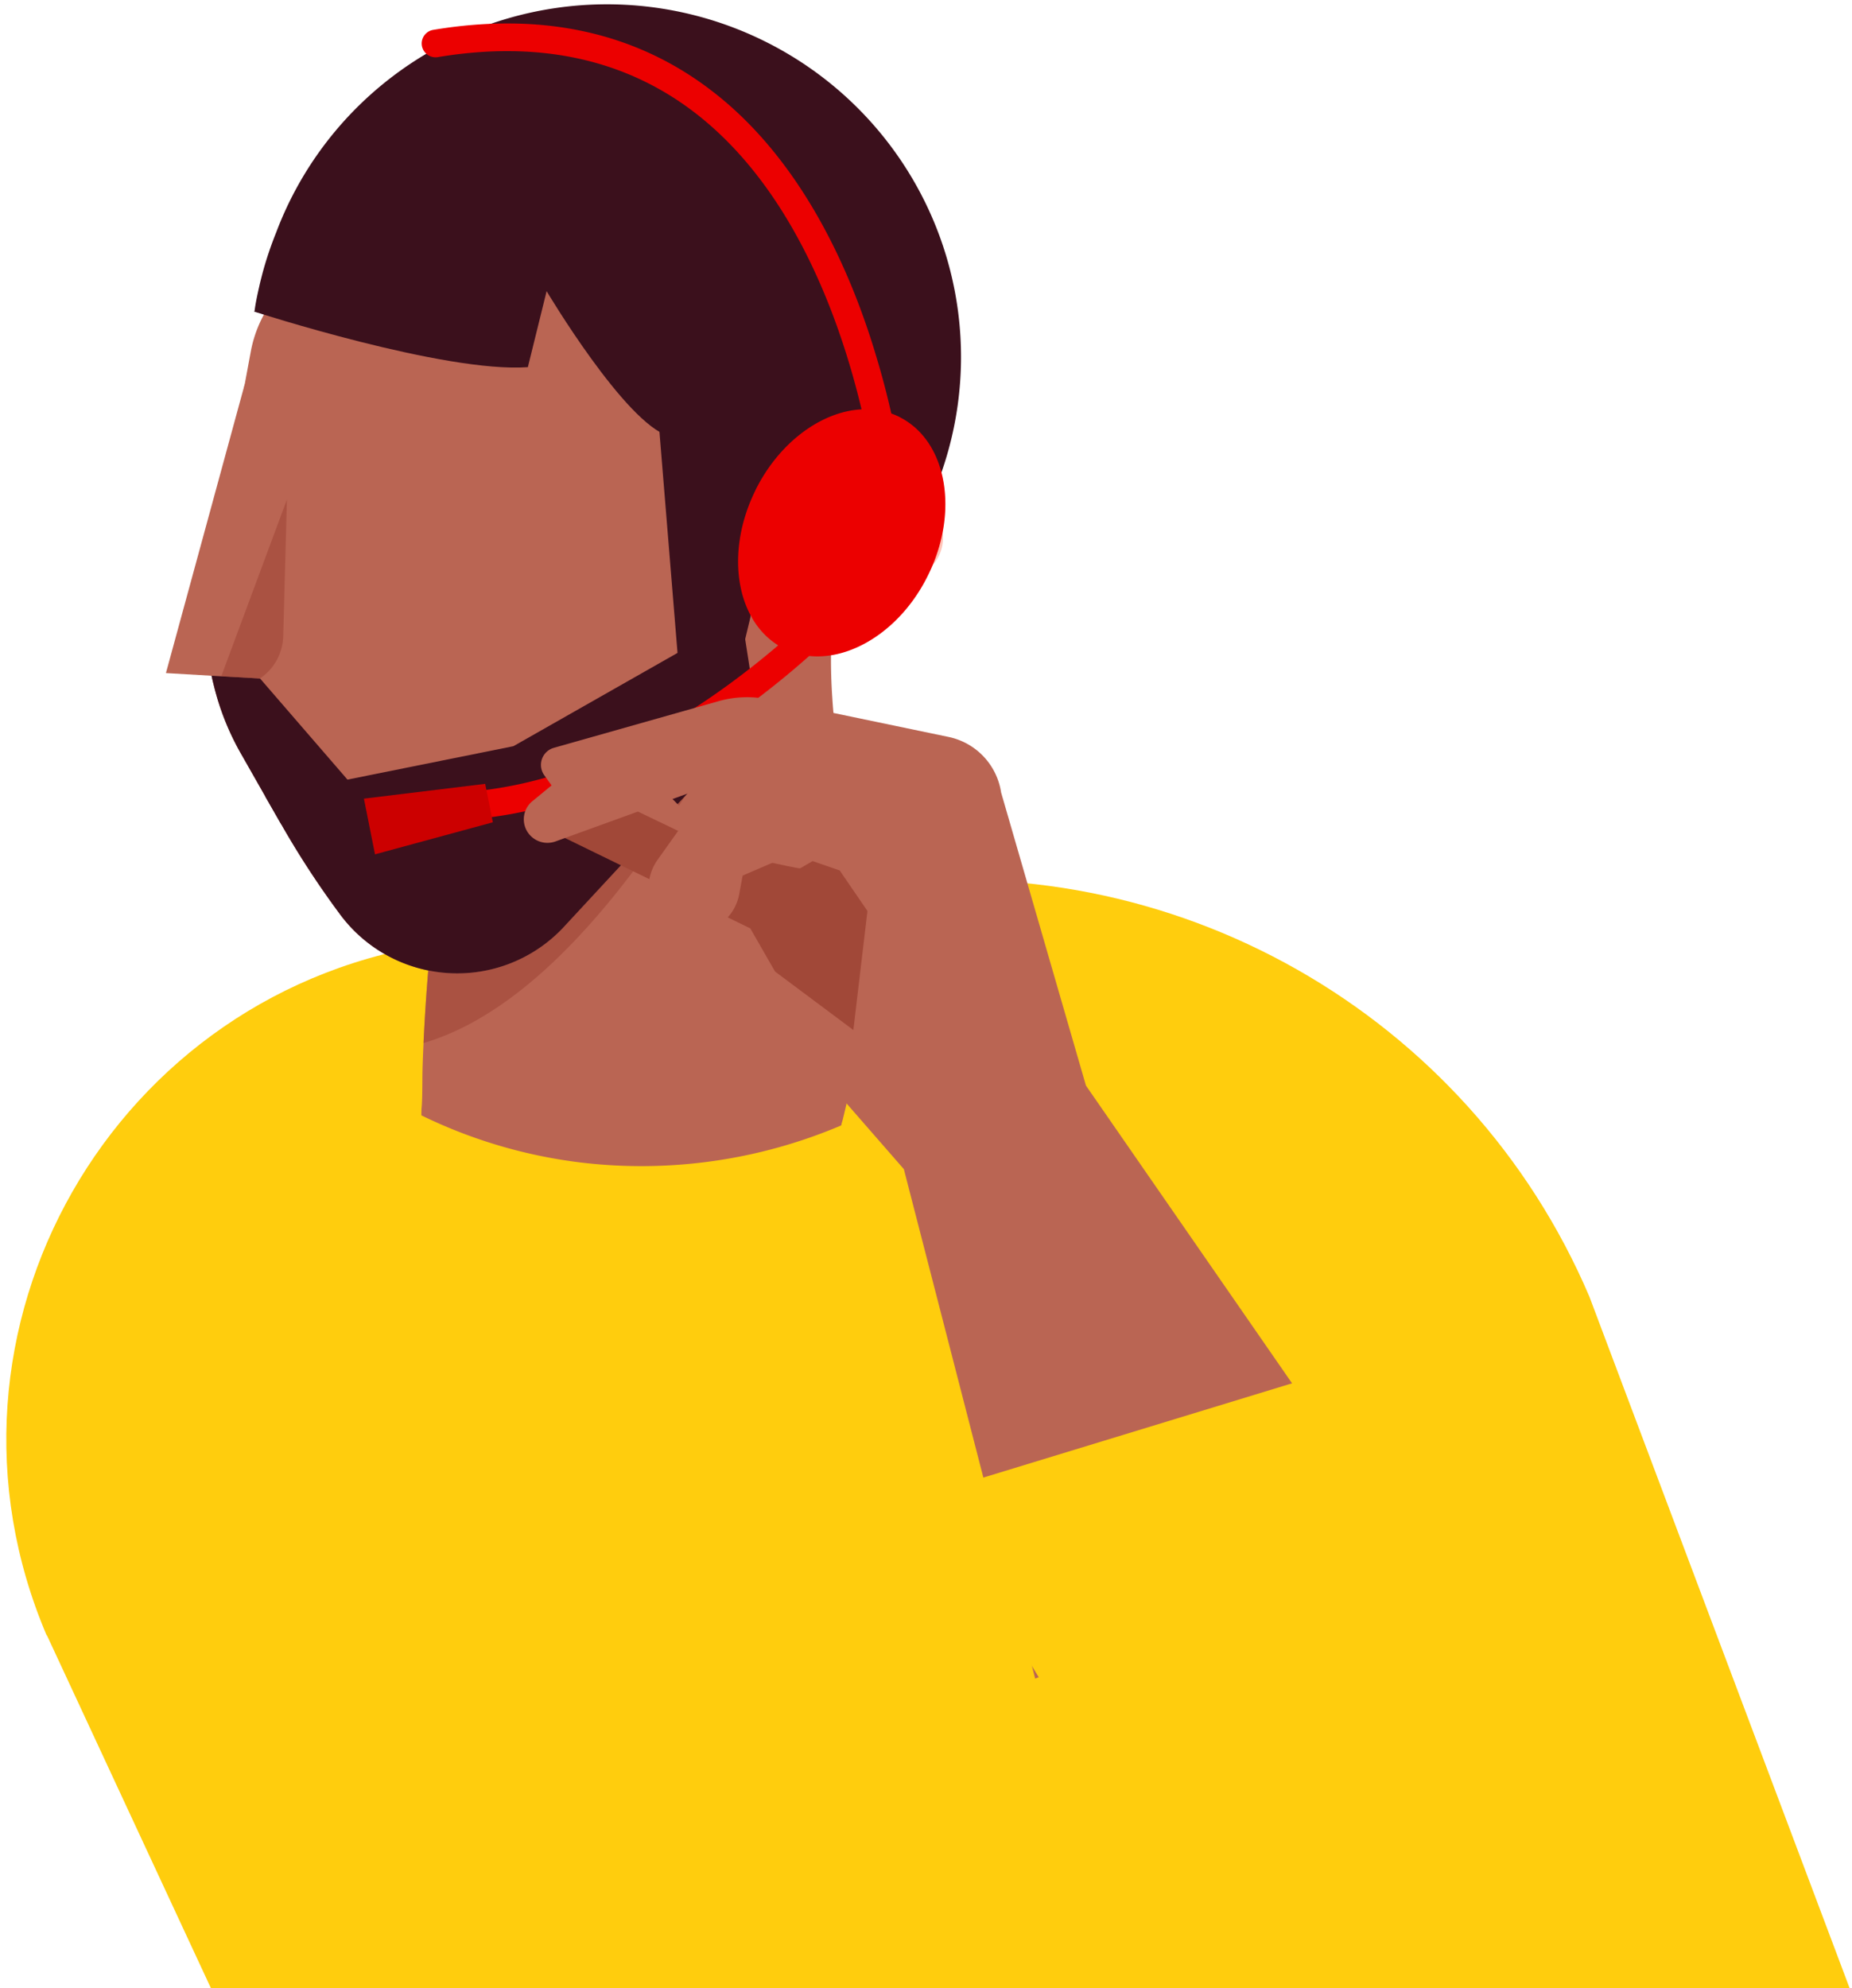
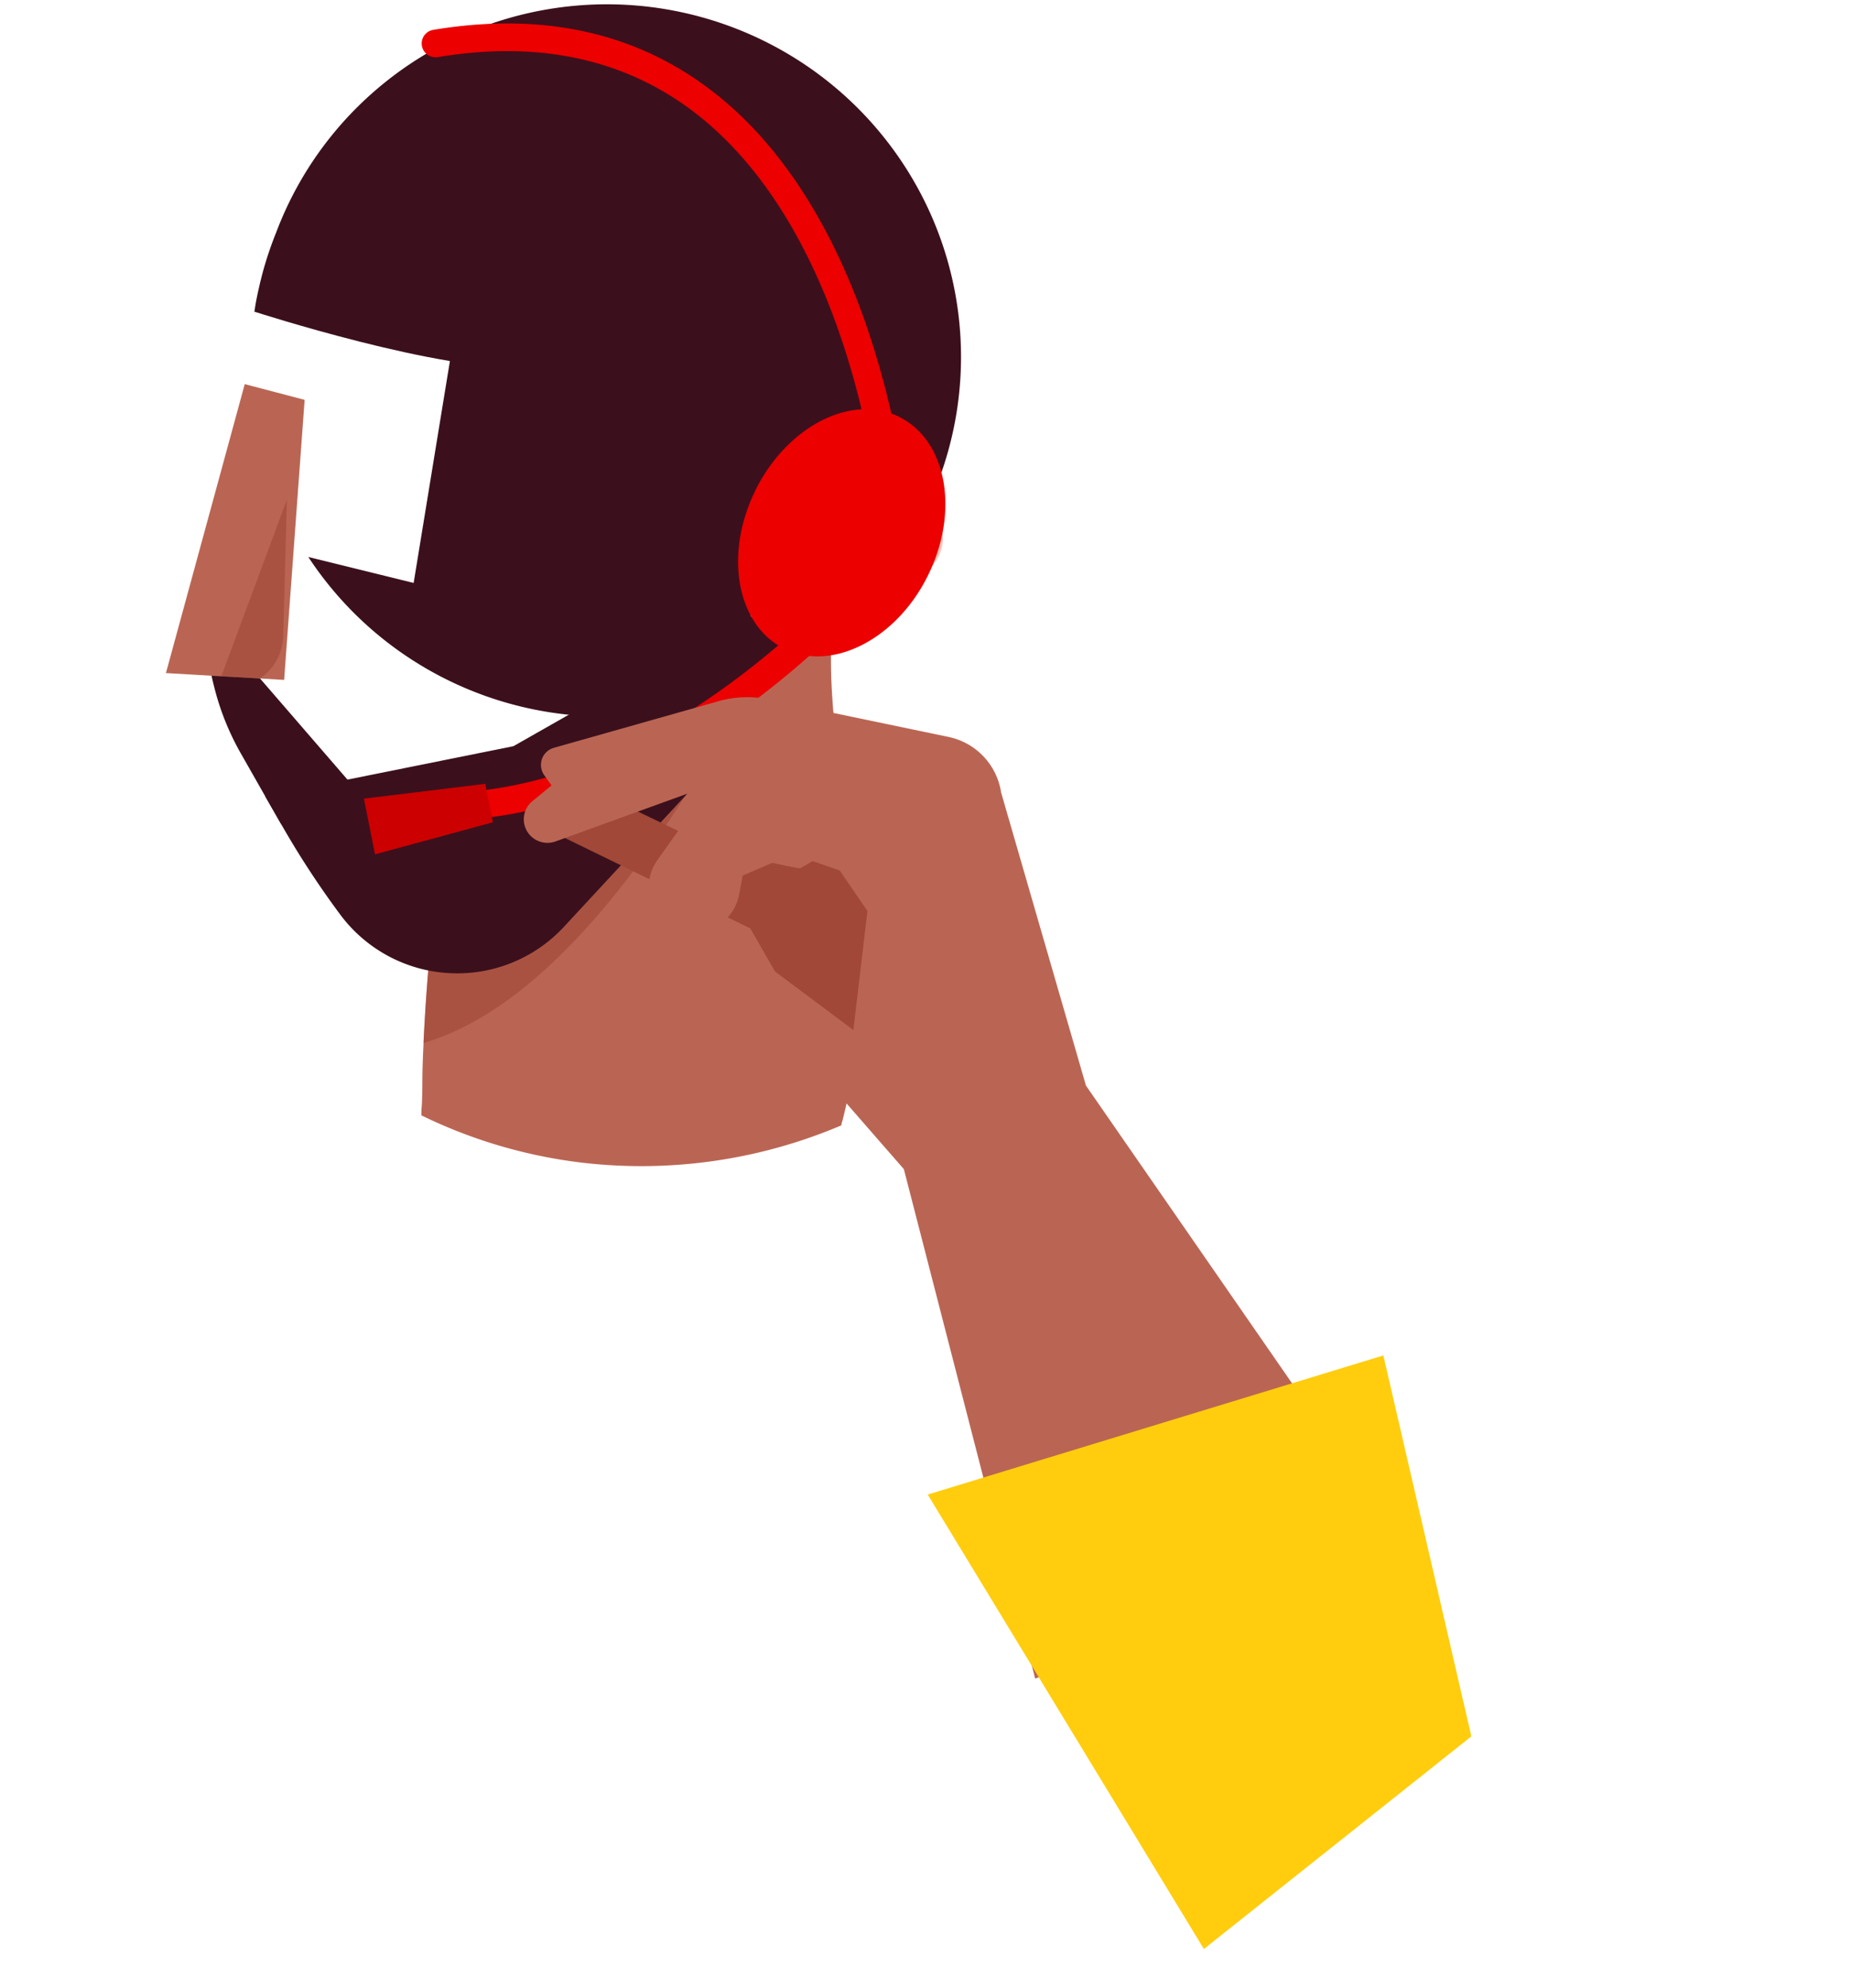
<svg xmlns="http://www.w3.org/2000/svg" width="232" height="249" viewBox="0 0 232 249">
  <g fill="none" fill-rule="evenodd">
-     <path fill="#FFCD0D" fill-rule="nonzero" d="M5.878 204.811l53.864 115.87 189.028-26.332-49.666-131.952c-15.161-35.539-52.32-56.607-90.73-51.44l-52.954 7.141c-41.227 5.53-65.84 48.607-49.557 86.763" />
    <path fill="#BA6553" fill-rule="nonzero" d="M53.059 130.634c-.052.983-.09 1.993-.123 3.02-.048 1.58 0 3.207-.1 4.857-.047.387-.045.788-.05 1.18a62.746 62.746 0 0 0 19.91 5.898 63.978 63.978 0 0 0 32.69-4.642c.029-.235.118-.471.18-.702 3.407-13.789 4.118-28.164.432-41.885a57.25 57.25 0 0 1-1.73-10.89 68.893 68.893 0 0 1-.131-7.153c.066-1.8 2.85-16.244 2.85-16.244l-5.537 15.24-8.391 5.98-.741.523-.648.466-5.632 4.007-31.482 22.433s-1.033 7.642-1.498 17.92" />
    <path fill="#A14637" fill-rule="nonzero" d="M88.483 95.424c-13.834 23.031-25.848 32.42-35.433 35.209.269-5.604.689-10.422 1.016-13.639a18.449 18.449 0 0 0 17.514-5.285l16.903-16.285z" opacity=".6" style="mix-blend-mode:multiply" />
    <path fill="#3B101C" fill-rule="nonzero" d="M116.786 62.12c-6.153 15.242-20.308 25.804-36.731 27.409-16.423 1.605-32.39-6.015-41.432-19.772l13.195 3.25 3.753-22.965 1.164-7.105-17.294-2.72-7.563-1.185c.13-1.067.364-2.13.606-3.192.117-.54.26-1.068.393-1.597a44.903 44.903 0 0 1 1.716-5.12c5.645-14.983 19.003-25.738 34.903-28.1 15.9-2.361 31.847 4.04 41.667 16.728 9.82 12.687 11.972 29.668 5.623 44.37" />
    <path fill="#EC0000" fill-rule="nonzero" d="M111.763 66.407c.109.022.219.035.33.04a1.735 1.735 0 0 0 1.614-1.848 102.938 102.938 0 0 0-3.982-20.102c-3.035-10.162-9.028-24.132-20.285-32.908-9.588-7.505-21.418-10.142-35.165-7.848a1.729 1.729 0 0 0-1.426 1.99 1.739 1.739 0 0 0 2 1.423c12.742-2.128 23.65.278 32.434 7.146 20.186 15.79 22.962 50.173 22.92 50.509a1.75 1.75 0 0 0 1.518 1.593" />
-     <path fill="#BA6553" fill-rule="nonzero" d="M26.22 83.158c.16.923.347 1.85.585 2.766a32.882 32.882 0 0 0 3.48 8.64l2.93 5.151 1.855 3.238.185.305.083.163a111.397 111.397 0 0 0 7.285 11.128 18.253 18.253 0 0 0 13.53 7.323 18.232 18.232 0 0 0 14.32-5.61L94.88 89.926l12.32-13.282s-2.678-4.84-3.902-5.332l-2.263 2.178-5.636-31.39-17.5-8.22a47.57 47.57 0 0 0-36.549-1.606 15.511 15.511 0 0 0-9.928 11.726l-5.066 27.305a34.312 34.312 0 0 0-.122 11.813" />
    <path fill="#3B101C" fill-rule="nonzero" d="M26.22 83.158c.16.923.347 1.85.585 2.766a32.882 32.882 0 0 0 3.48 8.64l2.93 5.151 1.855 3.238.185.305 10.333-3.234-13.2-15.265-6.168-1.601z" />
    <path fill="#3B101C" fill-rule="nonzero" d="M33.215 99.715l1.855 3.238.268.468a111.397 111.397 0 0 0 7.285 11.128 18.253 18.253 0 0 0 13.53 7.323 18.232 18.232 0 0 0 14.32-5.61L94.88 89.926l-1.544-9.962-4.345-.533-24.678 14.024-31.098 6.261z" />
    <path fill="#BA6553" fill-rule="nonzero" d="M20.786 84.298l6.48.378 4.833.27 3.495.207 2.568-35.074-7.502-1.97z" />
    <path fill="#FFC5B9" fill-rule="nonzero" d="M105.024 69.954c2.273-5.613 1.48-11.22-1.752-12.52-3.232-1.3-7.705 2.2-9.979 7.814-2.274 5.613-1.48 11.22 1.76 12.521 3.24 1.302 7.705-2.2 9.97-7.815" />
-     <path fill="#BA6553" fill-rule="nonzero" d="M43.79 54.403L53.28 37.37l-2.61 19.795z" />
    <path fill="#A14637" fill-rule="nonzero" d="M27.718 84.697l4.84.28a6.57 6.57 0 0 0 2.923-5.321l.463-17.1-8.226 22.141z" opacity=".6" style="mix-blend-mode:multiply" />
    <path stroke="#FFC5B9" stroke-width=".842" d="M108.838 65.323a4.641 4.641 0 0 0 .681 5.13 4.692 4.692 0 0 0 5.02 1.341 4.652 4.652 0 0 0 3.16-4.105 4.658 4.658 0 0 0-2.605-4.48c-2.316-1.13-5.112-.185-6.256 2.114z" />
    <path fill="#3B101C" fill-rule="nonzero" d="M100.839 48.719l-8.172 34.18-7.78-.955-2.907-35.55z" />
    <path fill="#EC0000" fill-rule="nonzero" d="M94.628 61.421c-3.968 8.04-2.333 16.905 3.645 19.839a9.331 9.331 0 0 0 4.167.947c5.141-.017 10.758-3.907 13.823-10.173 3.886-7.863 2.392-16.549-3.3-19.652l-.346-.188c-5.979-2.925-14.032 1.202-17.997 9.226" />
-     <path fill="#BA6553" fill-rule="nonzero" d="M98.807 139.073l-7.028-11.547-1.063-7.67L70.41 98.91l9.16-3.582 10.998 11.157s8.821 4.895 9.109 4.785c.287-.11 8.975-4.177 8.975-4.177l9.471 5.18-19.316 26.8z" />
    <path fill="#A14838" fill-rule="nonzero" d="M106.959 129.046l-9.87-7.37-3.098-5.401-25.142-12.258 7.815-3.93 13.565 6.505s9.82 2.273 10.015 2.153c.194-.12 7.488-4.34 7.488-4.34l10.494 2.355-11.267 22.286z" />
    <path fill="#EC0000" fill-rule="nonzero" d="M60.34 102.44c.137.017.275.017.412 0 30.101-3.51 52.74-32.75 53.692-34.007a1.73 1.73 0 0 0-.336-2.429 1.745 1.745 0 0 0-2.439.332c-.225.296-22.711 29.334-51.317 32.661a1.707 1.707 0 0 0-1.716 1.7 1.71 1.71 0 0 0 1.709 1.71" />
    <path fill="#C00" fill-rule="nonzero" d="M45.588 100.024l1.388 6.975 14.762-4.012-.959-4.816z" />
    <path fill="#BA6553" fill-rule="nonzero" d="M175.098 192.374l-39.061-56.412-10.628-36.711a8.39 8.39 0 0 0-6.606-6.96l-22.55-4.696a13.162 13.162 0 0 0-6.245.223l-20.623 5.841a2.22 2.22 0 0 0-1.209 3.425l.922 1.281-2.42 1.989a2.936 2.936 0 0 0-.67 3.722 2.967 2.967 0 0 0 3.564 1.314l19.443-7.044-6.636 9.333a6.138 6.138 0 0 0-1.096 4.249l.947 8.328a2.687 2.687 0 0 0 2.69 2.236 2.679 2.679 0 0 0 2.621-2.309l.328-3.439a5.93 5.93 0 0 0 4.727-4.732l.434-2.351 6.249-2.687 5.908 2.04 3.479 5.082-2.827 23.863 7.388 8.47 16.449 63.802 45.422-17.857z" />
    <path fill="#FFCD0D" fill-rule="nonzero" d="M173.292 169.76l-57.078 17.422 34.597 56.914 33.505-26.628z" />
    <path fill="#3B101C" fill-rule="nonzero" d="M31.86 39.03s23.824 7.717 34.265 6.953l2.35-9.518s9.84 16.557 15.33 18.161c5.49 1.604 17.068-5.912 17.068-5.912L96.626 35.59 67.402 21.632l-17.11.457-12.886 8.267-5.545 8.674z" />
  </g>
</svg>